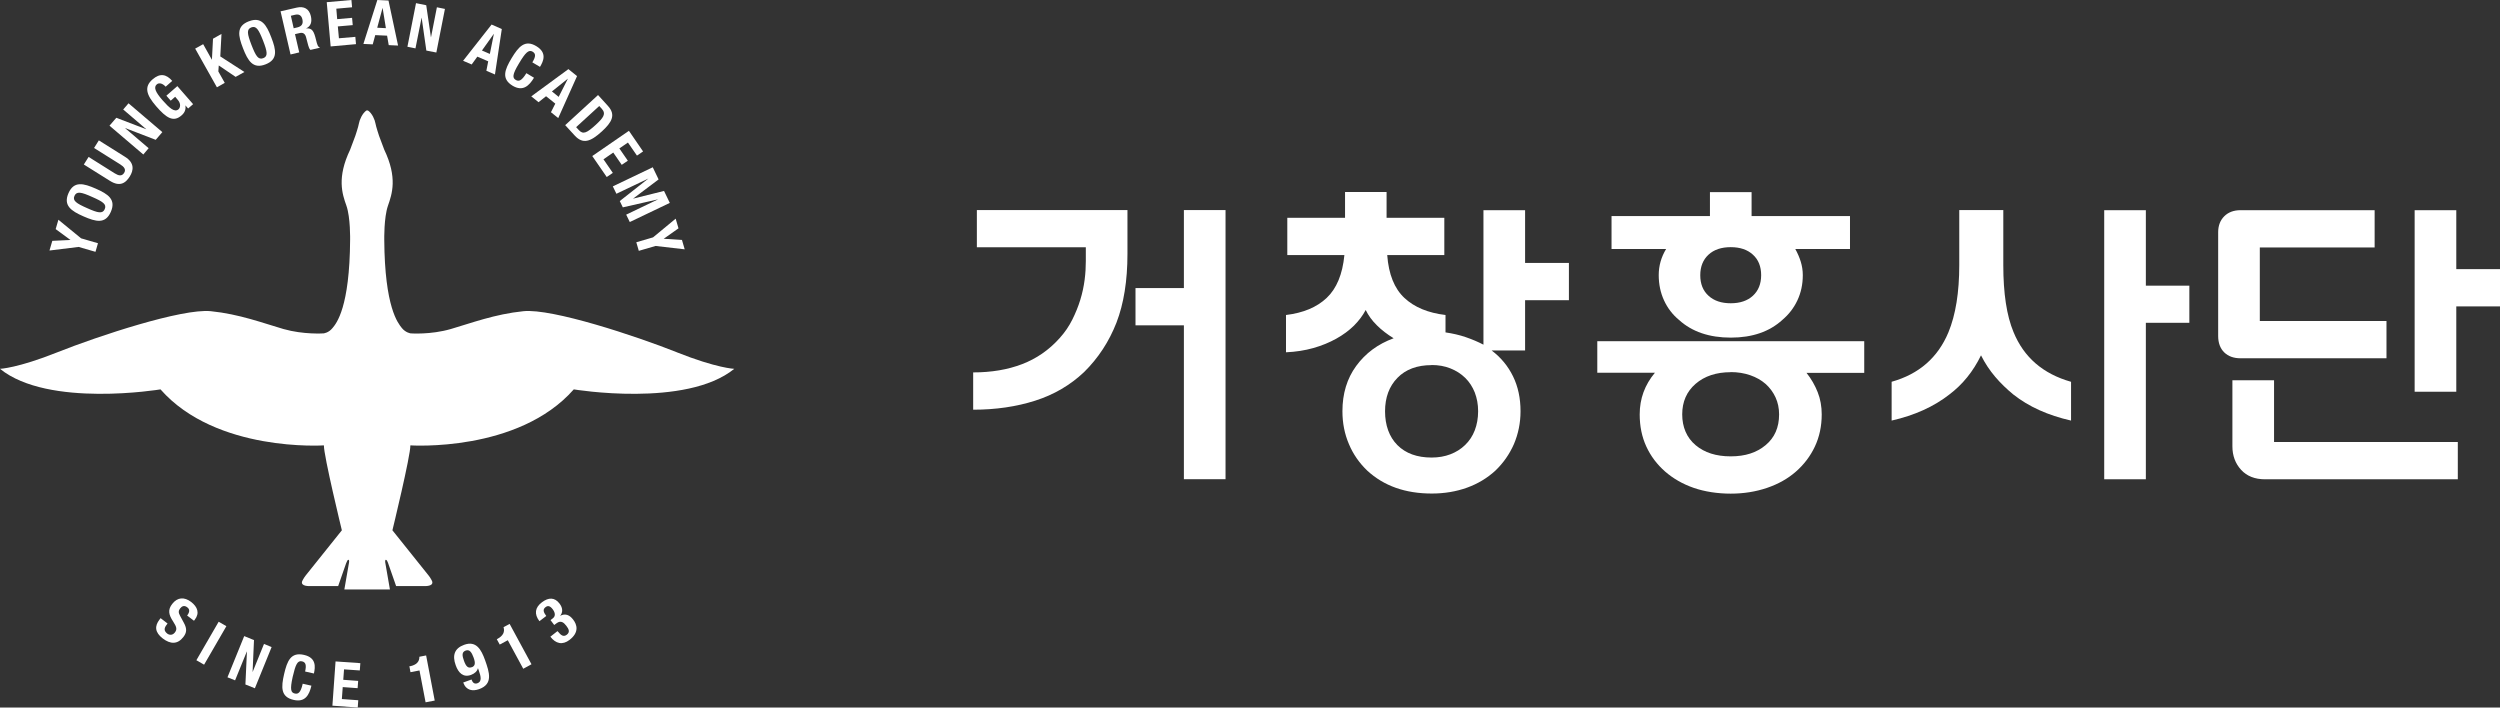
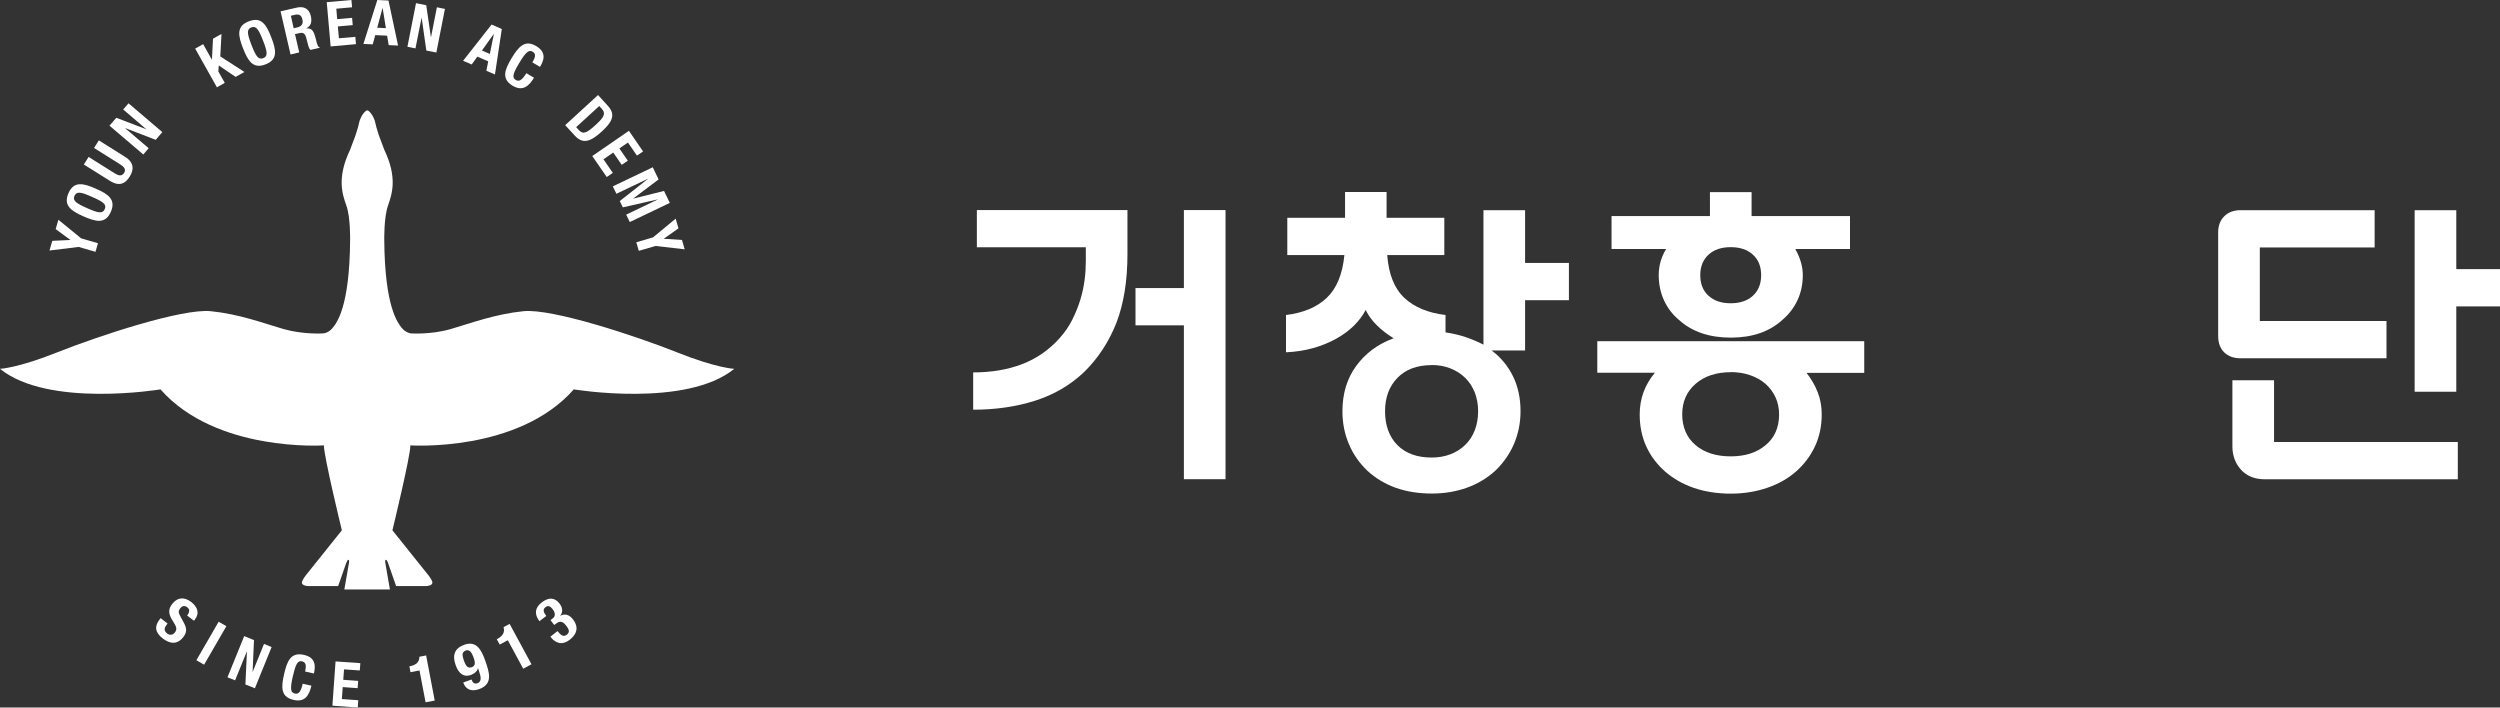
<svg xmlns="http://www.w3.org/2000/svg" id="Layer_2" viewBox="0 0 229.92 65.07">
  <rect x="0" y="0" width="229.92" height="65.07" fill="#333333" stroke="none" />
  <defs>
    <style>.cls-1{fill:#fff;}</style>
  </defs>
  <g id="Layer_1-2">
    <path class="cls-1" d="m62.23,32.39c-3.72-1.48-11.45-4.04-14.09-3.77-2.64.27-4.82,1.1-6.68,1.64-1.86.54-3.69.4-3.69.4,0,0-.45-.05-.81-.49-.36-.45-1.58-1.9-1.62-8.12,0,0-.04-2.04.34-3.13.38-1.09.89-2.58-.34-5.15,0,0-.42-1.13-.48-1.28,0,0-.28-.84-.33-1.14-.05-.31-.3-.93-.69-1.19,0,0-.03,0-.07,0-.04,0-.07,0-.07,0-.38.26-.64.88-.69,1.19-.05.31-.33,1.14-.33,1.14-.05.15-.48,1.28-.48,1.28-1.23,2.57-.73,4.06-.34,5.15.38,1.09.34,3.13.34,3.13-.04,6.22-1.25,7.68-1.62,8.12-.36.45-.82.49-.82.49,0,0-1.83.13-3.69-.4-1.86-.54-4.04-1.37-6.68-1.64-2.64-.27-10.37,2.29-14.09,3.77C1.59,33.87,0,33.92,0,33.92c4.45,3.61,14.76,1.89,14.76,1.89,5.12,5.82,15.03,5.15,15.03,5.15-.03.91,1.65,7.81,1.65,7.81,0,0-3.14,3.93-3.33,4.16-.19.24-.32.52-.32.52-.18.5.71.45.71.45h2.6s.66-1.89.73-2.09c.07-.2.15-.3.15-.3.18-.12.12.22.12.22l-.43,2.48h4.19l-.43-2.48s-.05-.34.12-.22c0,0,.08.09.15.3.07.2.73,2.09.73,2.09h2.6s.89.05.71-.45c0,0-.13-.29-.32-.52-.19-.24-3.33-4.16-3.33-4.16,0,0,1.68-6.9,1.65-7.81,0,0,9.91.67,15.03-5.15,0,0,10.32,1.72,14.76-1.89,0,0-1.59-.05-5.31-1.53Z" />
    <path class="cls-1" d="m4.81,22.15l1.67-.08h0s-1.36-1-1.36-1l.25-.86,2.09,1.71,1.55.45-.23.79-1.55-.45-2.68.33.26-.89Z" />
    <path class="cls-1" d="m6.3,17.76c.5-1.13,1.37-.91,2.51-.41,1.14.5,1.88,1,1.38,2.14-.5,1.13-1.37.91-2.51.41-1.14-.5-1.88-1-1.38-2.14Zm3.33,1.48c.2-.45-.15-.69-1.16-1.13-1-.45-1.42-.54-1.62-.1-.2.44.16.69,1.16,1.13,1,.45,1.42.54,1.62.1Z" />
    <path class="cls-1" d="m8.13,14.42l2.42,1.52c.35.22.65.29.86-.03s0-.57-.35-.79l-2.41-1.51.44-.7,2.42,1.52c.88.55.78,1.24.42,1.81-.36.57-.88.98-1.81.4l-2.41-1.51.44-.7Z" />
    <path class="cls-1" d="m10.69,10.83l2.77,1.06h0s-2.13-1.82-2.13-1.82l.49-.57,3.11,2.65-.61.71-2.83-1.09h0s2.18,1.86,2.18,1.86l-.49.58-3.11-2.65.62-.72Z" />
-     <path class="cls-1" d="m15.23,7.97c-.2-.23-.56-.43-.81-.21-.3.26-.15.68.52,1.45.65.74,1.12,1.15,1.48.84.15-.13.24-.49-.04-.83l-.27-.32-.41.36-.4-.46,1.01-.88,1.45,1.66-.46.4-.25-.29h0c.06.38-.06.67-.35.92-.76.67-1.41.23-2.34-.84-.9-1.04-1.13-1.78-.33-2.47.68-.59,1.26-.49,1.81.14l-.59.52Z" />
    <path class="cls-1" d="m18.69,4.07l.8,1.43h0s.1-1.94.1-1.94l.78-.44-.11,2.07,2.22,1.43-.81.45-1.55-1.05-.04.55.59,1.05-.72.41-2-3.56.72-.4Z" />
    <path class="cls-1" d="m22.89,1.96c1.15-.45,1.62.32,2.06,1.48.45,1.16.63,2.03-.53,2.48-1.15.45-1.62-.32-2.07-1.48-.45-1.16-.63-2.03.53-2.48Zm1.32,3.39c.45-.17.38-.59-.02-1.62-.4-1.02-.63-1.38-1.08-1.21-.45.18-.37.6.02,1.62.4,1.02.62,1.38,1.08,1.21Z" />
    <path class="cls-1" d="m25.81,1.04l1.48-.34c.66-.15,1.14.1,1.3.78.12.53,0,.94-.44,1.13h0c.56-.04.72.24.92,1.08.1.42.17.63.34.67v.03s-.86.2-.86.2c-.1-.09-.15-.24-.2-.4l-.2-.76c-.08-.31-.27-.47-.59-.39l-.43.1.39,1.68-.8.19-.92-3.98Zm1.2,1.56l.34-.08c.38-.09.56-.31.46-.74-.08-.37-.32-.51-.68-.42l-.38.09.26,1.15Z" />
    <path class="cls-1" d="m32.32,0l.06.67-1.45.13.08.96,1.37-.12.06.67-1.37.12.1,1.09,1.51-.13.06.67-2.33.21-.36-4.07L32.32,0Z" />
    <path class="cls-1" d="m34.71,0l1.02.05.88,4.14-.86-.04-.15-.87-1.09-.05-.23.85-.86-.04,1.28-4.03Zm-.02,2.55l.8.04-.3-1.85h-.01s-.49,1.82-.49,1.82Z" />
    <path class="cls-1" d="m39.2.48l.43,2.94h.01s.54-2.75.54-2.75l.74.15-.79,4.01-.92-.18-.43-3.01h-.01s-.56,2.81-.56,2.81l-.74-.15.79-4.01.93.19Z" />
    <path class="cls-1" d="m45.22,2.26l.93.41-.63,4.18-.79-.34.17-.87-1-.43-.52.72-.79-.34,2.61-3.32Zm-.91,2.38l.74.32.37-1.84h-.01s-1.09,1.53-1.09,1.53Z" />
    <path class="cls-1" d="m48.96,5.73c.31-.51.34-.79.02-.98-.36-.21-.66.09-1.25,1.08-.64,1.06-.6,1.34-.3,1.52.26.15.52.13.98-.62l.7.42c-.45.75-1.03,1.29-1.96.74-1.06-.64-.74-1.47-.1-2.54.64-1.06,1.23-1.74,2.28-1.1,1.01.61.64,1.39.33,1.9l-.71-.42Z" />
-     <path class="cls-1" d="m52.28,6.36l.79.64-1.73,3.86-.67-.54.4-.79-.85-.68-.69.55-.67-.54,3.41-2.5Zm-1.52,2.05l.62.5.85-1.68h0s-1.46,1.17-1.46,1.17Z" />
    <path class="cls-1" d="m55,8.74l.91,1c.77.84.33,1.53-.55,2.34-1.07.98-1.76,1.19-2.5.39l-.88-.96,3.01-2.76Zm-2.01,2.96l.25.27c.39.42.73.26,1.55-.49.68-.63.98-1,.56-1.47l-.24-.26-2.12,1.94Z" />
    <path class="cls-1" d="m59.14,13.93l-.56.38-.83-1.2-.79.54.78,1.13-.56.38-.78-1.13-.9.62.86,1.25-.56.38-1.33-1.93,3.37-2.32,1.29,1.88Z" />
    <path class="cls-1" d="m60.04,15.4l.53,1.1-2.35,1.77h0s2.85-.71,2.85-.71l.53,1.1-3.68,1.76-.33-.68,2.94-1.41h0s-3.25.74-3.25.74l-.28-.58,2.63-2.07h0s-2.94,1.4-2.94,1.4l-.33-.68,3.68-1.76Z" />
    <path class="cls-1" d="m62.4,21l-1.36.96h0s1.68.11,1.68.11l.25.86-2.68-.31-1.54.45-.23-.79,1.54-.45,2.08-1.72.26.89Z" />
    <path class="cls-1" d="m15.41,57.34l-.07.1c-.24.3-.3.56.04.83.2.15.49.17.7-.1.23-.29.16-.52-.15-1-.43-.65-.51-1.09-.09-1.63.49-.63,1.12-.65,1.74-.18.58.45.81,1.02.33,1.64l-.07.09-.63-.48c.23-.3.27-.56.02-.75-.29-.23-.51-.1-.66.09-.15.2-.19.37,0,.7l.33.61c.33.59.26.94-.04,1.33-.53.68-1.18.67-1.89.13-.74-.57-.76-1.14-.3-1.74l.1-.13.65.5Z" />
    <path class="cls-1" d="m18.06,60.72l2.05-3.54.71.41-2.05,3.54-.71-.41Z" />
    <path class="cls-1" d="m23.36,58.84l-.13,2.97h0s1.05-2.59,1.05-2.59l.7.29-1.54,3.79-.87-.35.14-3.03h-.01s-1.08,2.65-1.08,2.65l-.7-.28,1.54-3.79.88.36Z" />
    <path class="cls-1" d="m28.06,61.76c.13-.58.07-.86-.29-.94-.41-.09-.59.29-.85,1.42-.27,1.21-.16,1.46.19,1.54.29.07.54-.04.73-.9l.8.18c-.2.86-.58,1.55-1.63,1.31-1.21-.27-1.16-1.17-.88-2.38.28-1.21.62-2.04,1.83-1.76,1.15.26,1.04,1.12.91,1.71l-.8-.18Z" />
    <path class="cls-1" d="m33.14,60.99l-.05.67-1.45-.1-.07.96,1.37.1-.05.67-1.37-.1-.08,1.1,1.51.11-.05.67-2.33-.17.29-4.07,2.28.16Z" />
    <path class="cls-1" d="m39.14,64.59l-.56-2.93-.83.16-.1-.55h.08c.55-.12.85-.4.84-.87l.62-.12.79,4.15-.84.16Z" />
    <path class="cls-1" d="m43.36,62.49c.11.3.27.44.54.35.43-.15.34-.6.13-1.19l-.07-.19h-.01c-.06.26-.28.48-.63.61-.71.26-1.16-.18-1.41-.89-.33-.91-.11-1.56.78-1.88,1.11-.4,1.57.44,1.92,1.41.4,1.13.76,2.2-.55,2.67-.57.2-1.18.15-1.46-.61l.77-.28Zm.02-1.12c.32-.12.37-.37.17-.91-.17-.45-.35-.76-.72-.63-.39.14-.32.49-.16.94.19.54.39.71.71.59Z" />
    <path class="cls-1" d="m48.12,61.5l-1.42-2.62-.74.4-.27-.49.07-.04c.49-.27.69-.62.55-1.07l.56-.3,2.01,3.71-.75.41Z" />
    <path class="cls-1" d="m51.29,58.06c.31.38.53.54.83.32.33-.25.19-.53-.04-.83-.23-.3-.5-.52-.88-.24l-.23.17-.34-.45.22-.17c.28-.22.19-.55-.02-.83-.24-.31-.44-.36-.66-.19-.29.22-.17.49.07.81l-.63.48c-.5-.66-.41-1.26.23-1.74.61-.46,1.17-.47,1.62.12.31.4.32.82.05,1.13h0c.48-.26.88-.08,1.2.34.35.45.59,1.16-.33,1.87-.65.5-1.27.35-1.76-.29h-.01s.65-.51.65-.51Z" />
    <path class="cls-1" d="m89.84,22.75v-3.43h13.85v4.03c0,2.47-.34,4.58-1.01,6.32-.68,1.74-1.67,3.26-2.98,4.55-1.27,1.2-2.77,2.08-4.5,2.63-1.72.55-3.62.83-5.7.83v-3.43c1.67,0,3.17-.25,4.5-.76s2.47-1.3,3.44-2.38c.48-.53.87-1.1,1.17-1.7.3-.6.55-1.21.74-1.83.19-.62.32-1.23.4-1.84s.11-1.19.11-1.74v-1.26h-10.02Zm19.04,21.33v-14.16h-4.45v-3.43h4.45v-7.17h3.83v24.75h-3.83Z" />
    <path class="cls-1" d="m136.43,31.72v-12.39h3.83v4.85h4.03v3.43h-4.03v4.62h-3.08c.86.65,1.51,1.44,1.97,2.38s.69,2.01.69,3.21c0,1.08-.21,2.09-.61,3.03-.41.93-.98,1.74-1.7,2.43-.74.68-1.61,1.21-2.61,1.57-1,.36-2.08.54-3.24.54-2.44,0-4.41-.7-5.94-2.11-.72-.69-1.29-1.5-1.68-2.43-.4-.93-.6-1.94-.6-3.03,0-1.62.42-3.01,1.27-4.17.85-1.16,1.99-2.01,3.44-2.54-.59-.36-1.11-.76-1.54-1.19-.44-.43-.78-.9-1.03-1.41-.27.51-.63.99-1.08,1.44-.46.45-1,.85-1.63,1.2-.63.35-1.33.64-2.11.86-.78.22-1.62.35-2.51.39v-3.43c1.58-.19,2.83-.71,3.74-1.57.91-.86,1.46-2.17,1.63-3.94h-5.25v-3.43h5.31v-2.37h3.82v2.37h5.31v3.43h-5.25c.13,1.77.66,3.08,1.58,3.94.92.86,2.18,1.38,3.78,1.57v1.6c.67.1,1.29.24,1.87.44.58.2,1.13.43,1.64.7Zm-4.77,1.86c-1.33,0-2.38.39-3.14,1.17-.76.78-1.14,1.81-1.14,3.08s.38,2.35,1.14,3.11c.76.76,1.81,1.14,3.14,1.14.63,0,1.21-.1,1.73-.3.52-.2.97-.48,1.36-.86s.68-.82.88-1.34.31-1.11.31-1.76-.11-1.2-.31-1.73c-.21-.52-.5-.97-.88-1.34s-.83-.66-1.36-.87-1.1-.31-1.73-.31Z" />
    <path class="cls-1" d="m146.9,34.29v-2.91h24.55v2.91h-5.31c.44.55.78,1.15,1.03,1.78s.37,1.32.37,2.04c0,1.08-.21,2.07-.63,2.96s-1,1.65-1.74,2.3-1.63,1.15-2.66,1.5c-1.03.35-2.14.53-3.34.53s-2.39-.18-3.4-.53c-1.01-.35-1.88-.85-2.63-1.5-.74-.65-1.32-1.41-1.73-2.3s-.61-1.87-.61-2.96c0-1.45.47-2.72,1.4-3.83h-5.31Zm10.36-14.42v-2.2h3.83v2.2h9.05v3.03h-5.03c.21.38.38.77.5,1.16.12.39.19.8.19,1.24,0,.86-.17,1.63-.5,2.33-.33.7-.79,1.29-1.38,1.79-1.18,1.08-2.76,1.63-4.74,1.63s-3.57-.54-4.77-1.63c-.59-.49-1.05-1.09-1.37-1.79-.32-.69-.49-1.47-.49-2.33s.23-1.66.68-2.4h-5.02v-3.03h9.05Zm1.91,14.36c-1.33,0-2.41.36-3.23,1.07-.82.71-1.23,1.65-1.23,2.81s.41,2.14,1.23,2.83,1.89,1.03,3.23,1.03,2.38-.34,3.21-1.03c.83-.69,1.24-1.63,1.24-2.83,0-.57-.11-1.09-.33-1.57-.22-.47-.52-.88-.91-1.23-.39-.34-.86-.61-1.41-.8-.55-.19-1.15-.29-1.8-.29Zm0-11.5c-.86,0-1.54.23-2.04.69-.5.46-.76,1.09-.76,1.89s.25,1.43.76,1.89c.5.46,1.18.69,2.04.69s1.54-.23,2.04-.69c.5-.46.76-1.09.76-1.89s-.25-1.43-.76-1.89c-.5-.46-1.18-.69-2.04-.69Z" />
-     <path class="cls-1" d="m190.47,35.11v3.57c-2.11-.48-3.88-1.27-5.31-2.4-.61-.5-1.17-1.04-1.67-1.63-.5-.59-.94-1.25-1.3-1.97-.72,1.48-1.69,2.68-2.91,3.6-1.43,1.12-3.2,1.92-5.31,2.4v-3.57c2.51-.7,4.25-2.22,5.22-4.54.67-1.62,1-3.68,1-6.2v-5.05h4.05v5.05c0,2.61.31,4.66.94,6.17.95,2.32,2.71,3.84,5.28,4.57Zm10.88-8.85v3.43h-4v14.39h-3.83v-24.75h3.83v6.94h4Z" />
    <path class="cls-1" d="m207.83,29.52h11.65v3.43h-13.42c-.63,0-1.13-.18-1.5-.54s-.56-.87-.56-1.51v-9.54c0-.61.19-1.1.56-1.47s.87-.56,1.5-.56h12.33v3.43h-10.56v6.77Zm1.31,5.45v5.68h16.9v3.43h-17.73c-.93,0-1.67-.29-2.2-.87-.53-.58-.8-1.3-.8-2.16v-6.08h3.83Zm12.93,1.06v-16.7h3.83v5.42h4.03v3.43h-4.03v7.85h-3.83Z" />
  </g>
</svg>